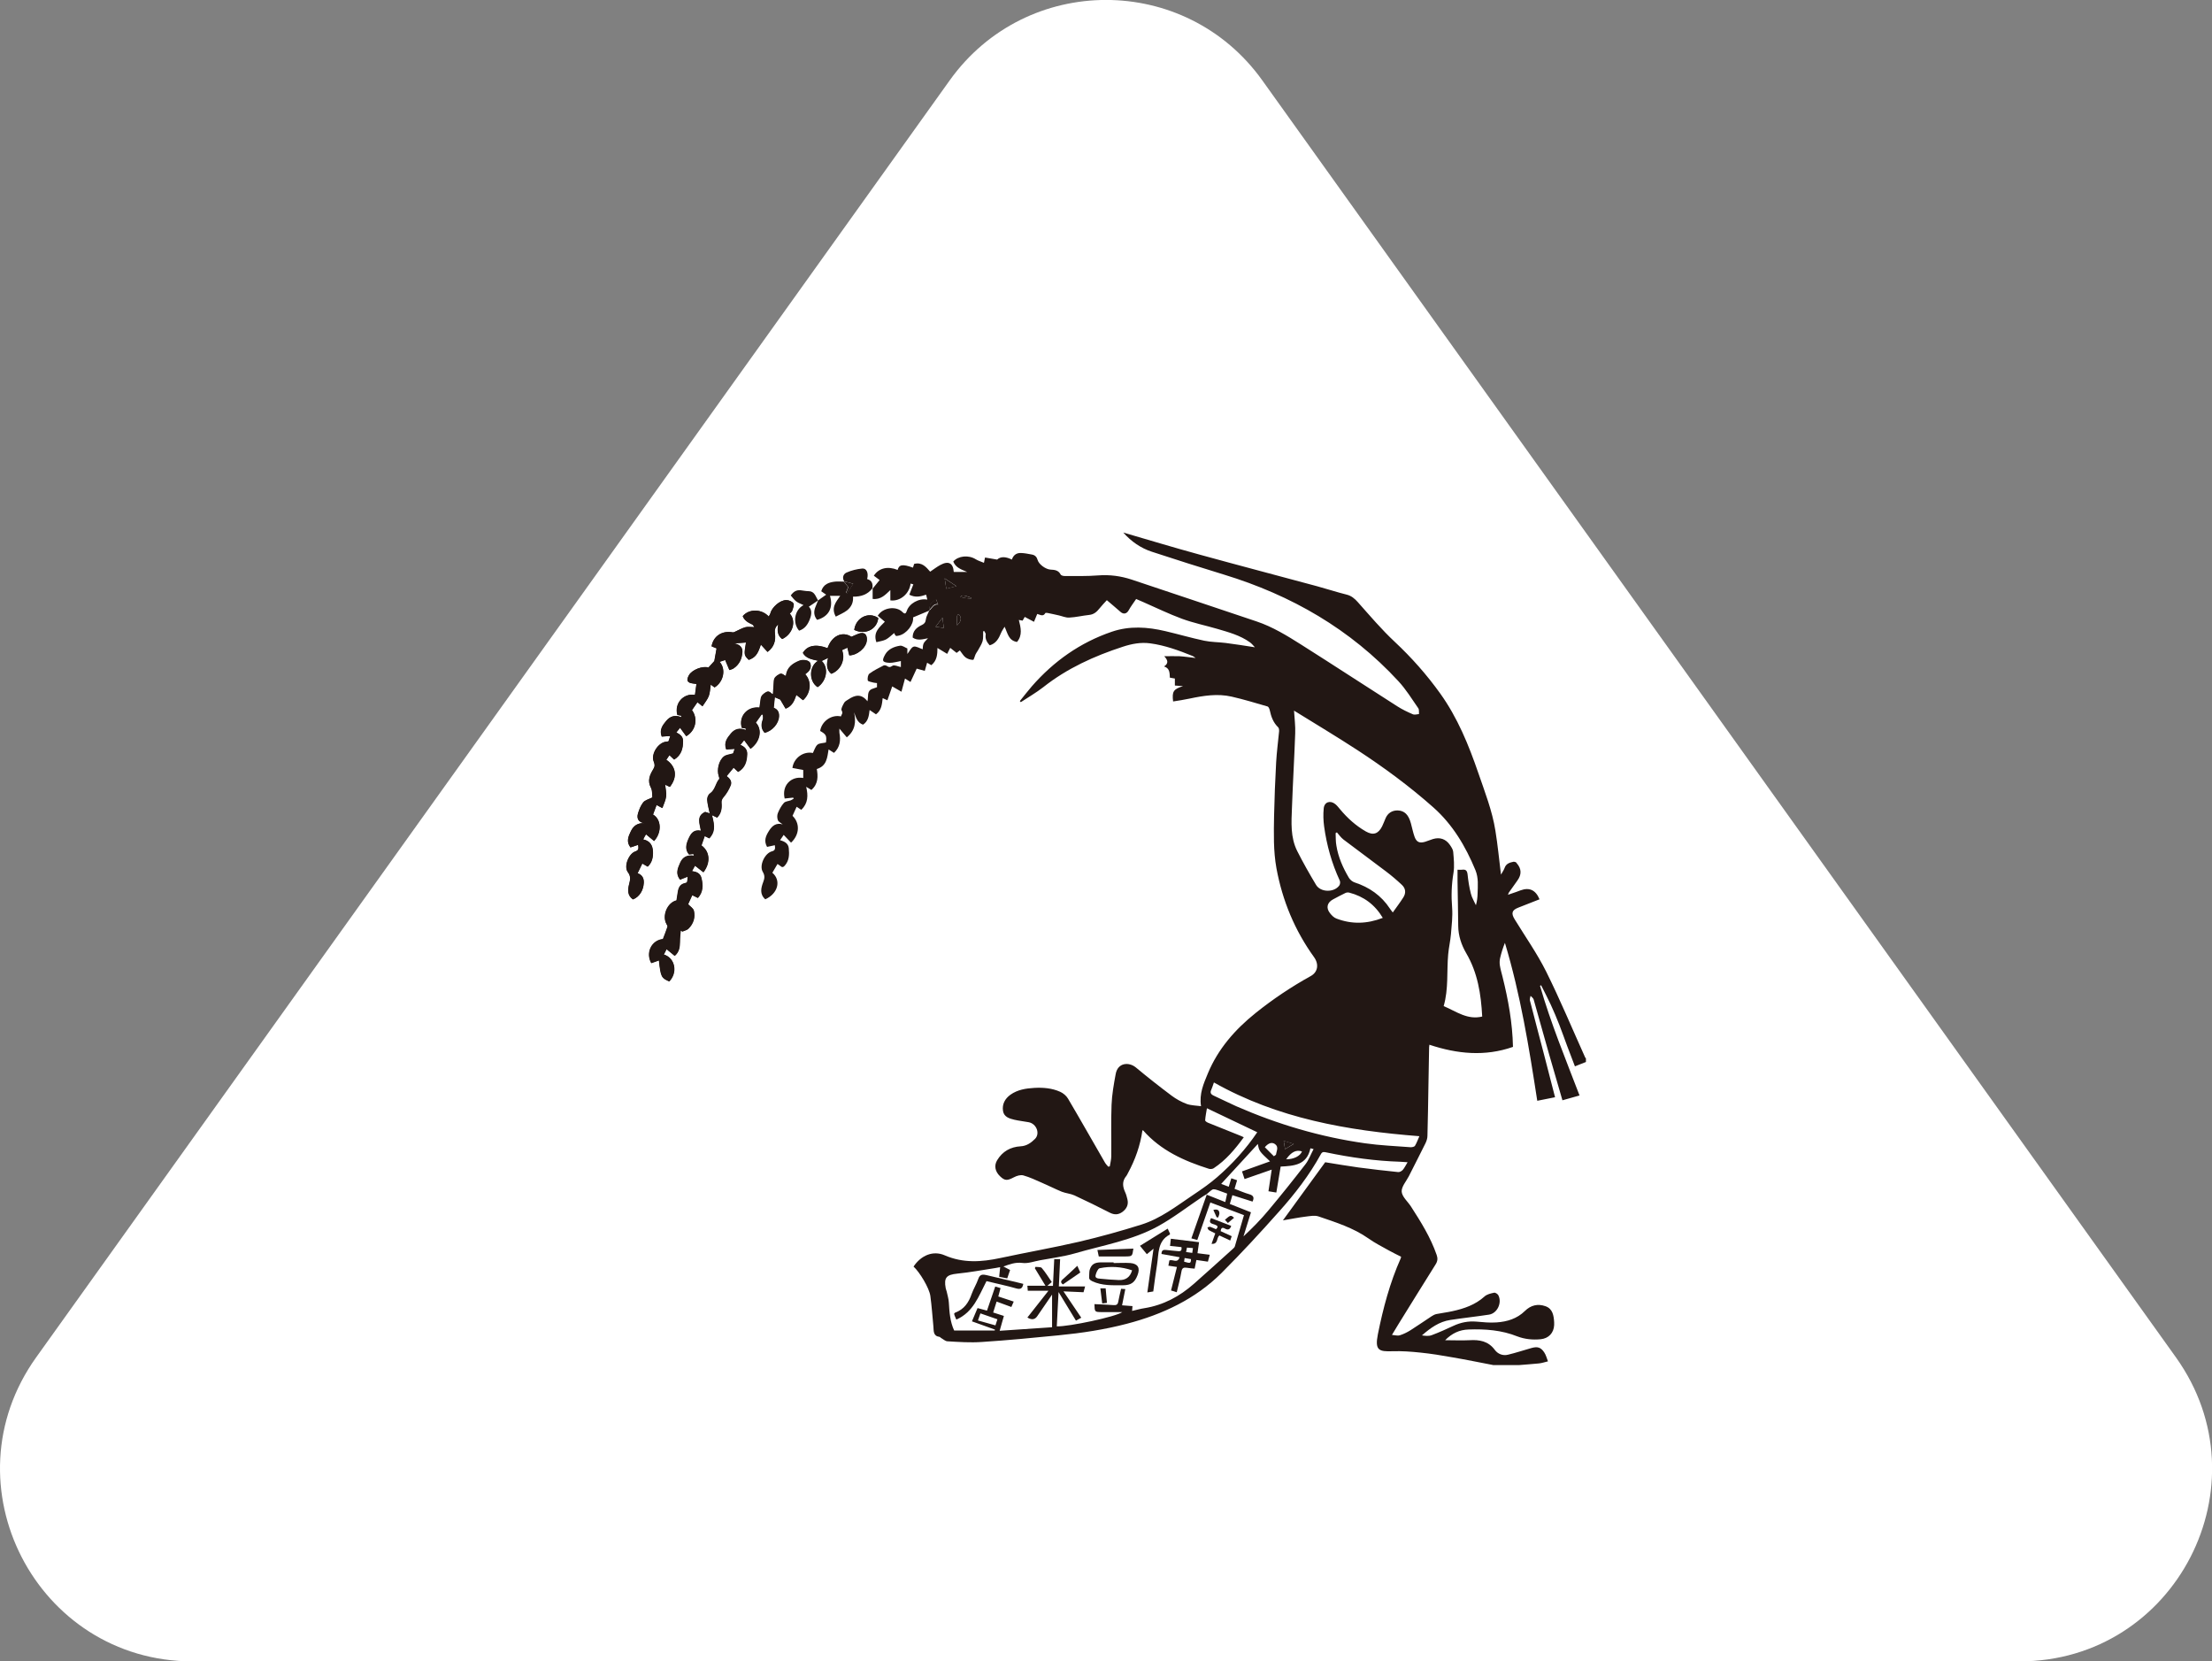
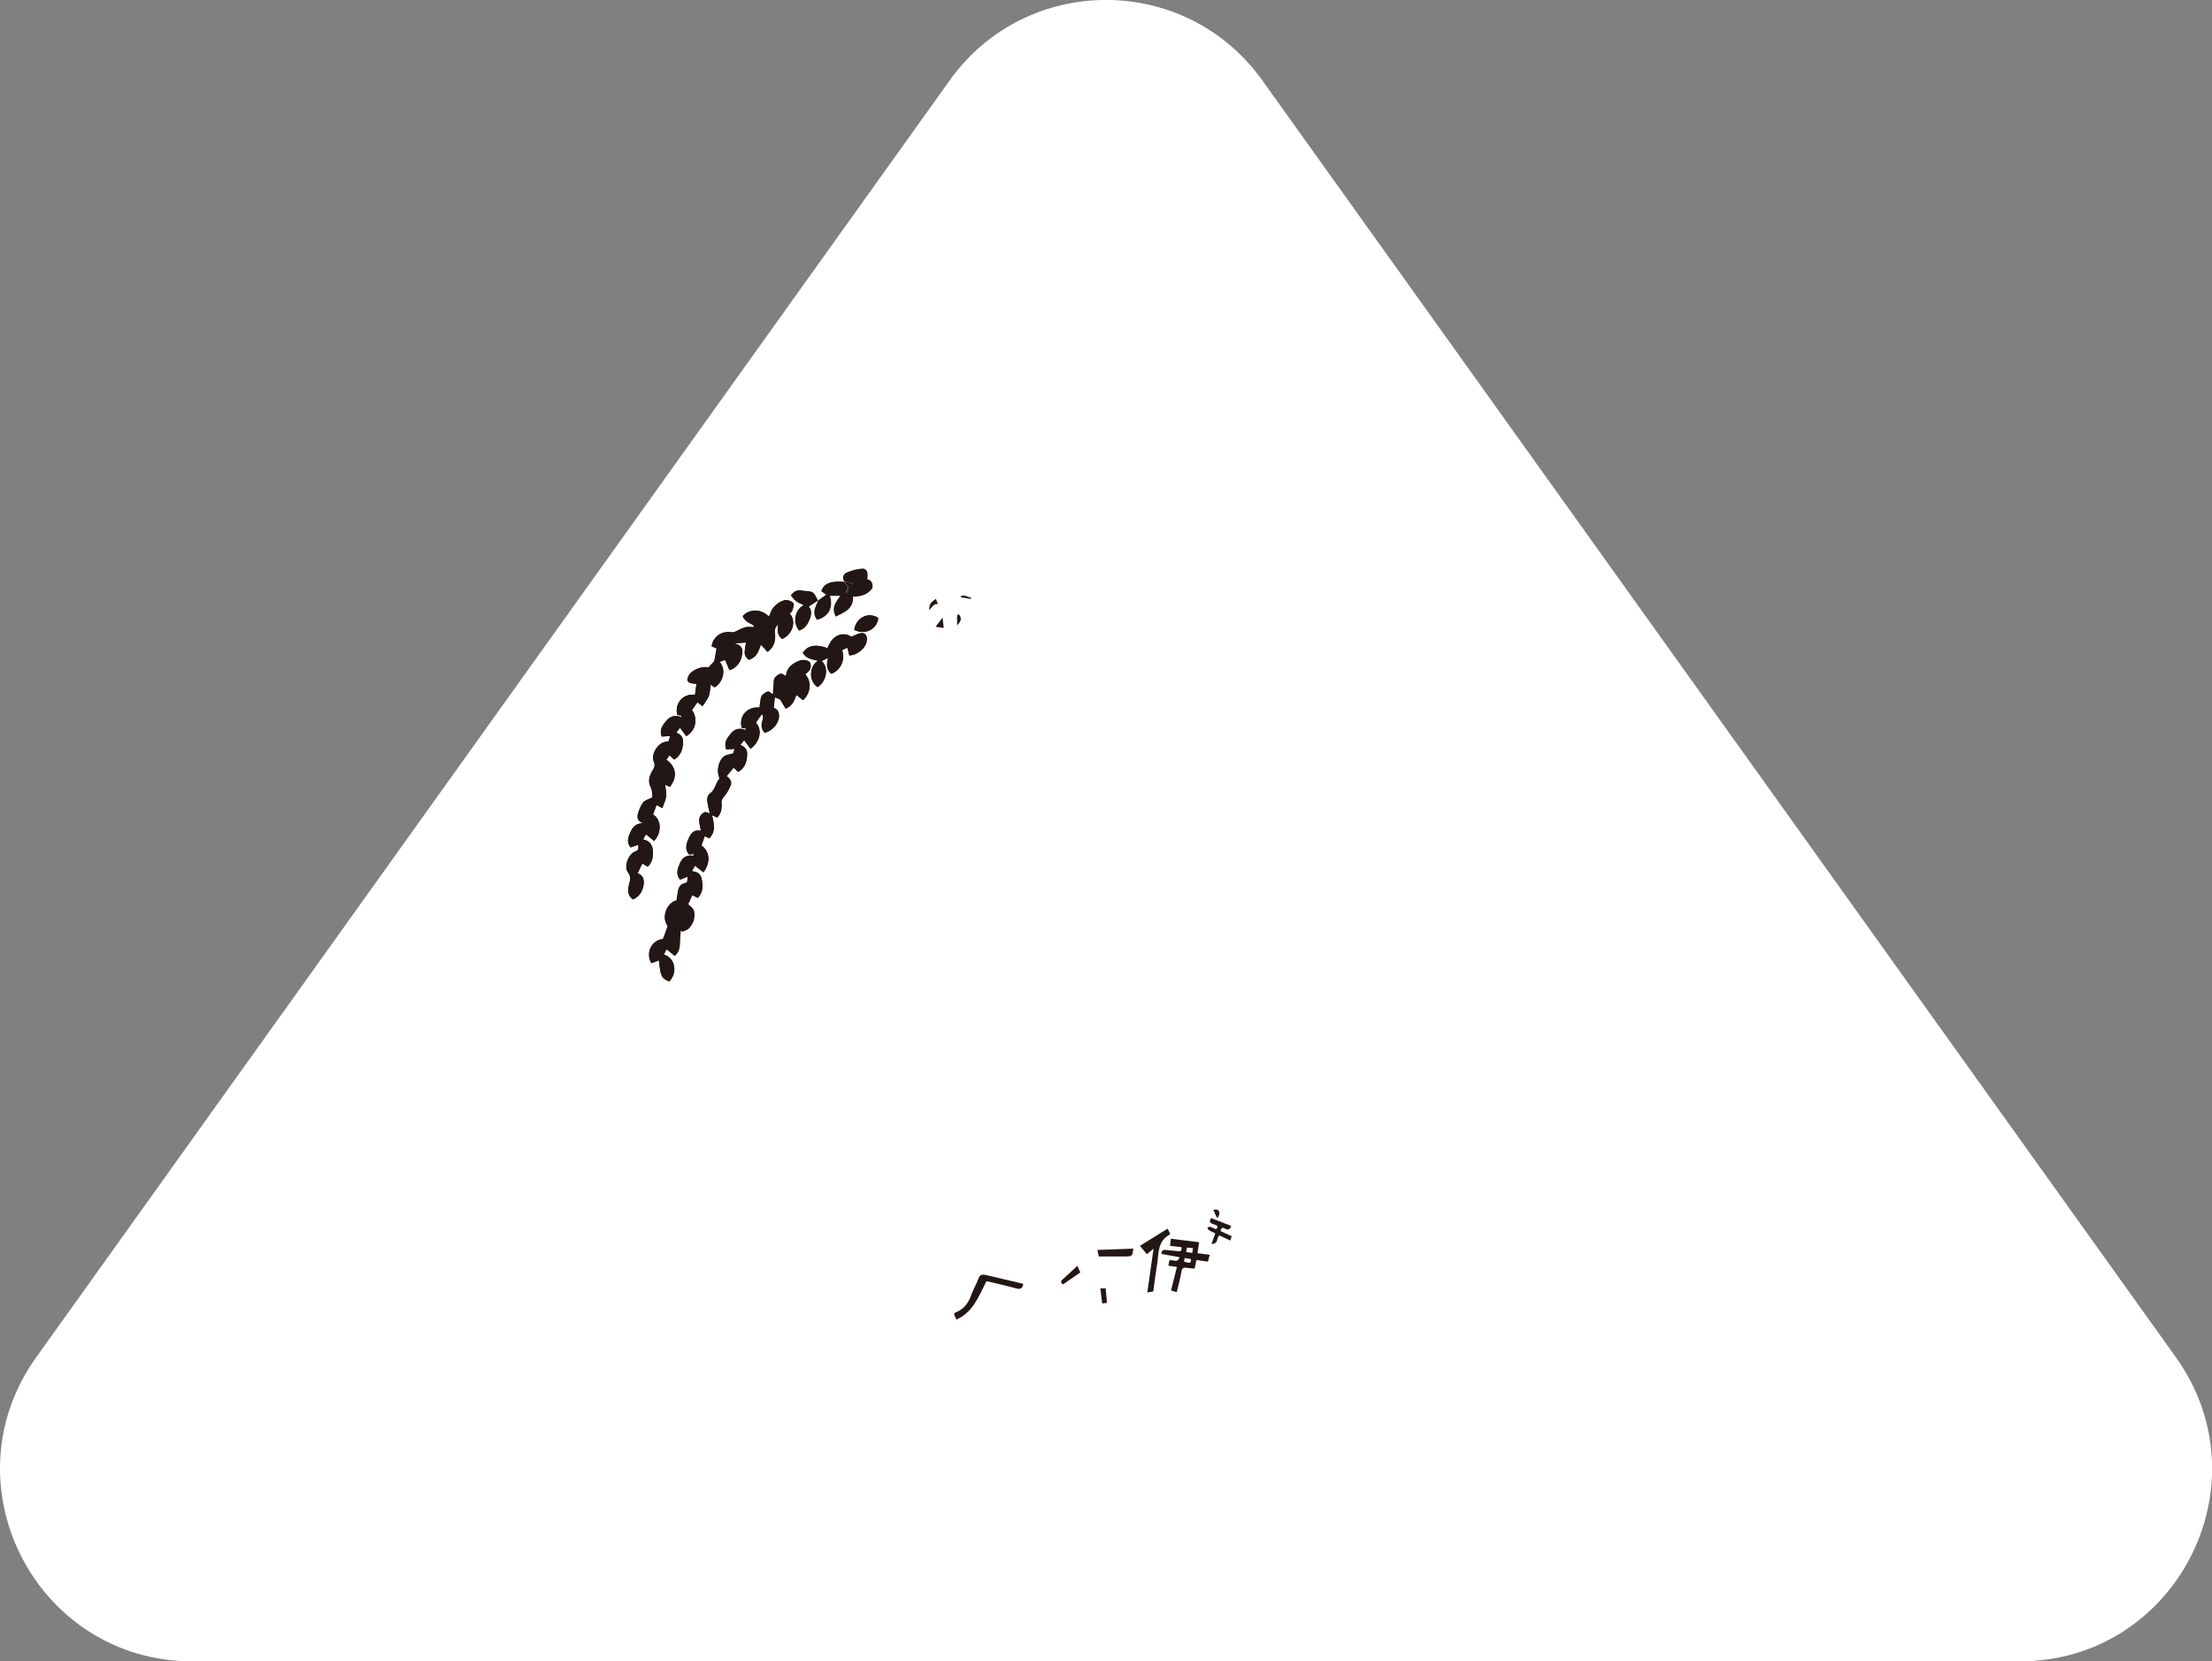
<svg xmlns="http://www.w3.org/2000/svg" id="_レイヤー_2" viewBox="0 0 224.99 168.96">
  <rect x="0" y="0" width="224.99" height="168.96" fill="#808080" stroke="none" />
  <defs>
    <style>.cls-1{fill:#fff;}.cls-2{fill:#221714;}</style>
  </defs>
  <g id="text">
    <path class="cls-1" d="M96.6,8.17L3.68,138.04c-9.25,12.93,0,30.92,15.9,30.92h185.84c15.9,0,25.15-17.98,15.9-30.92L128.39,8.17c-7.8-10.9-23.99-10.9-31.79,0Z" />
    <path class="cls-2" d="M79.95,68.73c-.24-.02-.38-.36-.71-.17-.29.17-.52.33-.54.69-.03.44-.06.88-.09,1.33-.2,0-.32-.43-.71-.19-.29.18-.5.35-.54.69-.04.29-.08.58-.12.87-1.24-.15-2.15.92-1.8,2.06.13.02.26.03.39.05,0,.06.01.11.02.17-.62-.24-1.11-.13-1.52.36-.38.46-.73.91-.48,1.61.28-.02.57-.04.87-.06-.06.18-.12.36-.16.47-.35.11-.69.13-.92.3-.54.41-.76,1.38-.54,2.02.03.09.08.24.04.29-.38.44-.4,1.11-.94,1.47-.17.11-.3.43-.28.64.03.46.17.91.26,1.38-.16-.05-.33-.11-.46-.15-.91.42-.57,1.16-.44,1.91-.75-.15-1.03.31-1.27.85-.24.54-.36,1.07.05,1.56.17-.02.31-.03.45-.05.02.06.05.12.07.18-.68-.09-1.14.12-1.41.73-.24.56-.49,1.09-.02,1.7.26-.1.53-.2.79-.31-.04.58-.03.62-.26.67-.52.1-.68.47-.75.93-.04.28-.08.56-.13.83-.93.22-1.49,1.55-1.02,2.4.05.09.13.21.1.29-.14.42-.3.83-.46,1.24-1.15.12-1.78,1.38-1.19,2.44.26-.09.52-.18.78-.28.19,1.7.24,1.79,1.04,2.14.89-.91.6-2.39-.55-2.73.1-.2.2-.4.28-.55.28.23.56.46.83.68.48-.42.52-.92.53-1.43,0-.38.05-.76.08-1.15.06.04.11.07.17.11.21-.09.46-.14.61-.29.51-.5.72-1.14.56-1.83-.06-.25-.37-.43-.59-.66.11-.25.27-.58.42-.92.19.09.37.19.57.28.56-.61.54-1.3.37-2.02-.12-.5-.51-.64-.97-.7.11-.21.22-.41.31-.56.3.24.58.45.86.67.76-1.01.65-2.11-.2-2.73.11-.31.22-.63.33-.95.17.08.33.16.47.23.54-.61.6-1.12.27-2.36.19.09.35.17.52.25.44-.43.5-.95.45-1.5-.02-.26.06-.41.23-.61.29-.34.53-.75.7-1.17.16-.41-.11-.72-.41-.94.24-.28.47-.57.71-.86.14.14.29.28.46.43.71-.42.89-1.08.92-1.82.02-.51-.3-.76-.7-.92.15-.18.29-.36.39-.49.24.32.44.6.65.88,1-.73,1.22-1.94.54-2.66.19-.27.38-.55.58-.82.05,0,.09,0,.14,0,0,.17.05.36,0,.51-.19.5-.19.95.18,1.35.78-.19,1.43-.94,1.46-1.68.02-.42-.14-.72-.54-.86.04-.37.07-.73.11-1.08.2.09.41.18.56.24.19.33.37.63.54.92.7-.28.89-.83,1.09-1.4.25.2.47.37.68.54.8-.72.9-1.93.22-2.64.06-.05.11-.1.17-.14.34-.25.48-.59.35-.98-.1-.3-.71-.41-1.12-.24-.69.28-1.25.69-1.35,1.5h0ZM74.2,68.14c.19-.08.3-.1.38-.15.61-.4.88-1,.92-1.7.02-.47-.28-.75-.84-.86.48-.03.84-.06,1.21-.09-.21,1.26-.21,1.29.28,1.77.66-.25.91-.56,1.23-1.56.22.24.45.5.68.75.67-.49.85-1.15.75-1.86-.05-.39.01-.65.34-.95-.11.61-.1,1.13.4,1.5,1.07-.51,1.46-1.81.77-2.59.09-.1.22-.18.25-.3.07-.25.22-.58.12-.74-.12-.19-.47-.33-.72-.33-.65,0-1.48.74-1.63,1.37-.02.1-.1.19-.16.3-.73-.8-2.01-.8-2.64-.04.17.46.56.66.97.85.1.05.16.2.21.27-.37,0-.66-.06-.92.01-.35.1-.68.29-1.01.44-.09.04-.19.1-.28.08-1.08-.2-1.96.38-2.14,1.42.2.08.4.17.51.21-.08.46-.16.88-.23,1.29-.19.2-.39.43-.6.66-.58-.2-1.69.23-1.99.79-.28.52-.16.76.42.83.11.01.22.03.35.05-.05.39-.1.75-.15,1.11-1.19-.19-2.12.89-1.79,2.04.13.02.25.05.38.07,0,.05.01.1.02.16-.63-.25-1.12-.11-1.53.37-.39.46-.72.92-.46,1.6.29-.02.58-.04.87-.06-.06.17-.12.36-.18.54-.08.01-.15.03-.22.04-.82.06-1.6,1.26-1.28,2.03.12.29.12.5-.05.77-.35.57-.62,1.16-.24,1.88.17.31.11.74.15.99-.38.19-.75.27-.93.5-.25.31-.41.72-.53,1.11-.18.57.09.94.66,1.01-.66-.04-1.1.22-1.38.8-.27.55-.5,1.08-.05,1.66.26-.08.51-.17.78-.26.03.28.12.54-.28.67-.68.22-1.2,1.53-.77,2.1.31.41.26.74.15,1.17-.16.58-.23,1.19.37,1.61.65-.25,1.06-.91,1.1-1.68.03-.5-.18-.83-.63-.98.16-.34.32-.66.48-.99.18.1.37.21.55.32.46-.44.55-.96.53-1.53-.02-.65-.31-1.1-.99-1.24.07-.15.11-.24.17-.33.05-.08.11-.16.12-.19.29.24.56.46.82.68.82-.91.72-2.21-.11-2.69.12-.32.24-.64.36-.97.14.07.31.16.59.31.14-.42.34-.79.38-1.18.04-.39-.06-.8-.1-1.2.15.07.32.16.48.23.8-1,.65-2.08-.36-2.76.11-.15.21-.31.32-.47.17.16.32.3.48.45.74-.45.92-1.14.9-1.92,0-.47-.35-.66-.68-.84.14-.17.28-.35.38-.48.23.32.44.59.63.86.98-.57,1.21-1.8.58-2.65.19-.27.37-.54.56-.81.15.12.29.24.51.42.24-.37.51-.68.64-1.04.14-.36.14-.76.2-1.17.14.11.27.2.39.29.93-.57,1.18-1.87.51-2.6.21-.07.42-.14.57-.19.15.35.28.67.43,1.02ZM86.37,66.65c.82.01,1.75-.76,1.81-1.53.03-.35-.07-.75-.49-.74-.34,0-.67.22-1.08.38-.9-.59-1.97-.13-2.42,1.16-1.18-.45-2.06-.29-2.51.48.33.58.94.66,1.55.8-.95.55-.95,2.1-.05,2.68.93-.64,1.14-1.98.41-2.66.21-.1.42-.2.66-.32-.16.59-.22,1.17.32,1.62.96-.37,1.45-1.43,1.09-2.41.18-.08.37-.17.55-.25.07.28.13.54.19.78ZM86.89,64.06c1.11.55,2.33-.06,2.44-1.21-.98-.68-2.28-.04-2.44,1.21Z" />
-     <path class="cls-2" d="M94.49,62.11c-.53.22-1.07.45-1.62.68.09.71-.66,1.68-1.45,1.85-.32.07-.32.07-.47-.26-.28.22-.53.49-.83.65-.29.15-.64.19-.98.28-.36-1.03.33-1.52.86-2.08-.24-.21-.49-.41-.72-.61.51-.84,1.87-1.03,2.52-.37.23.23.34.16.43-.11.25-.77,1.23-1.32,2.09-1.16-.04-.17-.07-.31-.12-.5-.56.19-1.1.32-1.71,0,.13-.34.26-.69.41-1.05-.04-.01-.16-.04-.28-.08-.12,1.03-1.06,1.84-2.06,1.71v-1.05c-.48.45-.95,1-1.8.9,0-.35,0-.71,0-1.06,0,0,0,.01,0,.01.22-.27.45-.55.71-.87-.21-.16-.41-.31-.59-.44.51-.79,1.43-.99,2.42-.59.15-.55.51-.61,1.56-.23.04-.12.08-.25.12-.38.79-.21,1.22.32,1.63.79.36-.24.69-.5,1.05-.69.82-.44,1.29-.18,1.35.72h1.37c-.6-.25-1.18-.44-1.42-1.06.51-.59,1.56-.69,2.29-.23.24.15.53.23.83.36.05-.22.07-.34.11-.54.38.06.75.13,1.23.21.39-.36.94-.28,1.5,0,.15-.45.46-.68.91-.67.38.01.76.09,1.14.16.31.06.48.24.57.55.13.46.84.96,1.32.98.41.02.8.06,1.02.5.05.09.25.15.38.15,1.15,0,2.3.03,3.44-.06,1.17-.09,2.29.06,3.39.42,4.24,1.41,8.48,2.84,12.72,4.26,1.64.55,3.1,1.45,4.54,2.36,3.27,2.07,6.51,4.19,9.77,6.27.5.32,1.04.58,1.58.81.18.08.42,0,.63-.02-.02-.2.03-.45-.07-.59-.65-.94-1.26-1.93-2.03-2.76-4.88-5.29-10.89-8.74-17.73-10.83-2.46-.75-4.91-1.53-7.35-2.33-1.12-.37-2.07-1.02-2.9-1.95,2.61.76,5.15,1.53,7.71,2.23,3.99,1.1,8,2.15,12,3.23,1,.27,1.99.6,3,.85.49.12.82.4,1.15.77,1.22,1.37,2.41,2.78,3.75,4.03,1.72,1.61,3.26,3.35,4.63,5.26,1.77,2.47,2.9,5.25,3.88,8.1.66,1.92,1.41,3.83,1.73,5.84.24,1.47.38,2.95.57,4.48.13-.24.28-.44.36-.66.15-.46.52-.57.92-.65.07-.01.16.02.23.05.04.01.06.06.09.1q.74.84.07,1.76c-.3.41-.59.82-.88,1.24-.02.03-.03.08-.08.21.31-.11.57-.19.82-.28.15-.05.31-.11.46-.17q1.35-.5,1.93.91c-.71.28-1.43.56-2.14.84-.68.26-.77.58-.38,1.21,1.08,1.76,2.28,3.47,3.2,5.31,1.42,2.86,2.65,5.81,3.96,8.72.02.04.06.07.08.1v.36c-.36.15-.73.29-1.12.45-.27-.72-.54-1.41-.8-2.1-.27-.71-.51-1.43-.79-2.13-.27-.69-.56-1.38-.87-2.05-.31-.67-.65-1.31-.98-1.97-.04.02-.08.04-.11.06,1.09,3.79,2.6,7.44,4.02,11.15-.59.17-1.14.32-1.74.49-.47-1.61-.92-3.15-1.36-4.69-.53-1.86-1.04-3.72-1.57-5.57-.04-.14-.2-.24-.31-.36-.03.15-.1.31-.07.45.47,1.86.97,3.71,1.45,5.56.37,1.42.73,2.84,1.11,4.3-.62.13-1.21.24-1.81.36-.84-5.45-1.71-10.82-3.29-16.06-.2.5-.36,1-.48,1.51-.06.24-.07.5-.04.74.06.41.18.81.28,1.21.58,2.33,1.01,4.68,1.06,7.12-2.85,1-5.67.72-8.5-.22-.02.12-.03.19-.03.26-.02,1.31-.05,2.63-.07,3.94-.03,1.69-.05,3.37-.1,5.06,0,.26-.09.53-.2.76-.55,1.12-1.13,2.23-1.69,3.35-.27.52-.76,1.07-.73,1.57.04.52.6.99.93,1.49,1.02,1.58,2.01,3.16,2.63,4.95.12.35.1.63-.11.96-1.26,2-2.5,4.02-3.75,6.03-.21.34-.41.68-.69,1.14.34.03.6.11.8.04.38-.12.74-.3,1.08-.51.73-.46,1.44-.96,2.16-1.43.15-.1.31-.18.48-.22.54-.11,1.09-.17,1.62-.29,1.2-.26,2.34-.65,3.28-1.5.24-.22.63-.31.97-.38.13-.03.37.13.44.27.38.77-.12,1.83-.96,1.96-1.31.2-2.63.34-3.93.54-1.14.17-2.03.82-2.89,1.57.34.05.7.09.99-.02.75-.28,1.48-.61,2.21-.95.75-.35,1.52-.5,2.34-.43.68.06,1.37.13,2.05.08,1.07-.07,2.09-.38,2.88-1.16.61-.6,1.32-.76,2.09-.49.75.26.85.96.89,1.65,0,.09,0,.18,0,.27-.04.81-.57,1.36-1.37,1.44-.81.08-1.62,0-2.38-.29-1.6-.64-3.27-.76-4.96-.7-.91.03-1.68.38-2.38,1.09.88,0,1.68.04,2.47,0,1.02-.06,1.91.08,2.58.98.31.42.82.63,1.36.49.79-.19,1.57-.45,2.35-.67.63-.18.97-.09,1.32.44.18.27.26.6.38.91-.31.07-.61.18-.92.21-.67.07-1.35.11-2.03.17h-2.6c-1.41-.27-2.82-.56-4.23-.8-1.05-.19-2.11-.36-3.18-.47-.95-.1-1.9-.17-2.85-.14-1.38.05-1.82-.08-1.49-1.73.53-2.64,1.22-5.24,2.32-7.71.02-.04.02-.08.04-.17-.4-.2-.81-.4-1.21-.62-.71-.4-1.45-.77-2.11-1.24-1.55-1.09-3.33-1.64-5.08-2.24-.39-.13-.88-.03-1.31.02-.73.09-1.46.24-2.31.38,1.47-2.03,2.87-3.95,4.3-5.91,1.07.17,2.22.37,3.38.53,1.34.18,2.69.33,4.04.47.15.02.36-.1.47-.22.18-.21.3-.47.49-.78-.29-.02-.51-.04-.74-.05-2.54-.08-5.04-.43-7.52-.95-.23-.05-.41-.1-.56.18-1.16,2.12-2.63,4.02-4.23,5.81-1.9,2.14-3.85,4.25-5.87,6.27-2.67,2.66-5.99,4.21-9.61,5.16-2.28.6-4.6.95-6.95,1.18-2.61.26-5.22.51-7.84.68-1.15.08-2.32,0-3.48-.07-.23-.01-.45-.23-.67-.35-.05-.03-.09-.1-.14-.1-.66-.09-.58-.6-.62-1.05-.1-1.04-.17-2.08-.31-3.11-.11-.81-1.09-2.43-1.71-2.99.77-1.15,1.99-1.66,3.18-1.14,1.87.81,3.74.68,5.65.27,2.66-.57,5.34-1.04,7.99-1.65,2.14-.5,4.26-1.09,6.36-1.75,1.94-.61,3.55-1.87,5.22-2.99.85-.57,1.71-1.16,2.48-1.83,1.56-1.35,2.93-2.87,4.08-4.57-1.7-.81-3.38-1.61-5.12-2.44-.06.39-.15.8-.18,1.23,0,.08.18.2.31.25,1.06.43,2.12.85,3.19,1.28.14.05.27.12.43.19-.89,1.22-1.82,2.33-3.06,3.15-.12.08-.34.1-.48.06-2.53-.8-4.9-1.86-6.7-3.91,0,0-.03,0-.07,0-.22,1.53-.73,2.98-1.47,4.34-.06.1-.1.22-.18.31-.43.52-.37,1.06-.11,1.63.11.23.17.48.23.72.14.54-.07.97-.5,1.29-.41.3-.82.32-1.29.08-1.19-.61-2.39-1.2-3.6-1.76-.4-.18-.87-.21-1.28-.37-.68-.28-1.34-.62-2.02-.91-.62-.27-1.24-.57-1.89-.75-.29-.08-.68.04-.96.19-.69.36-.92.37-1.42-.11-.49-.47-.62-1.07-.29-1.62.54-.9,1.36-1.36,2.39-1.42.61-.03,1.07-.36,1.47-.76.53-.55.14-1.54-.65-1.69-.48-.09-.97-.14-1.45-.25-.51-.12-1.06-.28-1.16-.89-.11-.69.2-1.26.76-1.66.72-.51,1.56-.64,2.41-.69.9-.05,1.8.02,2.63.39.32.14.64.41.81.7,1.27,2.15,2.5,4.33,3.75,6.49.09.16.22.29.34.43.05,0,.11-.02.16-.03.05-.34.15-.68.15-1.02.02-1.75-.04-3.49.03-5.24.04-1.05.23-2.1.42-3.13.21-1.17,1.34-1.25,2.05-.67,1.19.99,2.41,1.95,3.65,2.88.46.34.98.63,1.52.83.44.16.95.16,1.46.23-.2-1.27.27-2.3.69-3.32,1.04-2.51,2.78-4.49,4.88-6.17,1.76-1.41,3.63-2.66,5.6-3.75.7-.39.85-1.18.33-1.91-1.97-2.73-3.22-5.75-3.83-9.05-.32-1.77-.27-3.56-.24-5.35.04-1.8.11-3.61.21-5.41.06-1.06.2-2.11.3-3.16.01-.14-.01-.34-.1-.42-.5-.48-.71-1.08-.85-1.73-.03-.14-.12-.35-.22-.38-1.21-.35-2.42-.72-3.65-1-1.44-.33-2.87-.1-4.29.2-.55.12-1.11.2-1.67.29-.12-1.01.02-1.25,1.01-1.56-.35-.03-.58-.04-.83-.06v-.71c-.17-.03-.33-.06-.51-.09-.03-.44.02-.95-.59-1.14.49-.32.38-.65.02-1.04.56,0,1.06-.02,1.55,0,.5.03,1,.11,1.64.18-.17-.12-.24-.18-.32-.21-1.39-.56-2.8-1.08-4.3-1.28-.96-.13-1.88.05-2.77.34-2.92.95-5.68,2.2-8.11,4.12-.72.56-1.52,1.02-2.28,1.52-.03-.04-.06-.07-.1-.11.41-.5.8-1.02,1.22-1.5,2.23-2.55,4.91-4.45,8.13-5.55,1.81-.62,3.64-.49,5.46-.06,1.32.31,2.62.69,3.94.97.71.15,1.45.14,2.18.23.97.12,1.93.28,2.98.44-.18-.19-.32-.37-.5-.5-1-.72-2.17-1.03-3.32-1.37-1.2-.35-2.43-.6-3.6-1.03-1.33-.49-2.62-1.12-3.92-1.69-.23-.1-.46-.2-.74-.32-.26.39-.54.75-.76,1.15-.19.35-.52.44-.83.16-.44-.39-.9-.77-1.39-1.19-.27.3-.52.55-.74.83-.28.35-.57.62-1.06.67-.68.07-1.35.24-2.03.27-.35.02-.72-.15-1.08-.23-.37-.08-.75-.17-1.12-.24-.07-.01-.2-.02-.22,0-.23.43-.55.16-.83.1-.11.26-.2.5-.33.8-.33-.18-.62-.33-.94-.5-.06.1-.13.23-.22.38-.11-.02-.23-.04-.38-.07.2.79.39,1.56-.19,2.24-.87-.15-.94-.88-1.26-1.55-.12.21-.27.41-.36.63-.23.56-.51,1.08-1.16,1.26-.28-.32-.48-.65-.4-1.1.02-.11-.1-.24-.16-.36l-.1.04c-.02.33.03.68-.06,1-.1.34-.32.65-.49.97-.07.12-.16.23-.22.36-.09.19-.17.57-.25.57-.26,0-.56-.09-.77-.25-.23-.17-.37-.45-.58-.71-.09.07-.19.14-.33.25-.21-.16-.42-.33-.65-.51-.09.17-.18.35-.31.61-.35-.21-.67-.4-.99-.6,0,.63-.04,1.28-.62,1.75-.14-.08-.27-.16-.43-.25-.08.27-.15.53-.24.83-.31-.09-.58-.17-.82-.23-.2.44-.41.88-.63,1.36-.25-.16-.41-.26-.56-.35-.11.42-.22.82-.36,1.34-.39-.22-.68-.39-.94-.54-.15.42-.31.89-.49,1.41-.22-.1-.33-.15-.48-.22-.07.61-.11,1.23-.68,1.65-.2-.14-.41-.27-.65-.44-.07.59-.14,1.15-.67,1.49-.59-.21-.72-.73-.91-1.26.21.97.13,1.84-.74,2.55-.23-.28-.45-.54-.75-.89,0,.18-.02.31,0,.43.14.76.07,1.45-.55,2.04-.17-.11-.34-.22-.55-.35-.14.8-.17,1.68-1.2,1.99.12.71.17,1.5-.55,2.13-.17-.1-.33-.19-.53-.32.21.89.2,1.68-.5,2.34-.16-.1-.31-.2-.47-.31-.14.31-.28.61-.42.92.77.75.73,1.91-.15,2.73-.25-.26-.49-.52-.75-.79-.02.03-.08.12-.14.21-.07.1-.14.19-.23.33.45.12.84.32.89.82.06.63.05,1.25-.41,1.77-.15.17-.28.19-.45.03-.08-.08-.19-.13-.29-.2-.18.31-.35.6-.52.89.92.79.57,2.12-.72,2.7-.59-.52-.44-1.15-.21-1.76.14-.36.18-.65-.04-1.02-.4-.65.2-1.92.93-2.1.38-.09.32-.35.29-.62-.27.06-.53.11-.79.17-.35-.62-.13-1.12.2-1.64.33-.53.75-.84,1.39-.65-.19-.15-.43-.26-.49-.43-.08-.21-.09-.51,0-.72.15-.37.35-.74.61-1.03.15-.17.47-.18.71-.27.11-.04.2-.12.3-.18-.02-.03-.05-.06-.07-.09-.29.03-.58.06-.86.09-.31-1.3.62-2.3,1.89-2.09v-.81c-.37-.07-.74-.14-1.1-.21.13-1.03,1.14-1.72,2.08-1.52.15-.29.24-.64.46-.84.19-.17.54-.15.87-.23.09-.68.02-.83-.59-1.17.14-.97,1.15-1.7,2.11-1.48.05-.19.25-.31.07-.61-.09-.16.13-.54.27-.79.08-.14.27-.23.42-.33.67-.45,1.32-.61,1.94.19.12-.49-.08-1.02.46-1.25.15-.06.31-.11.51-.18v-.42c-.13-.02-.25-.02-.36-.05-.21-.06-.56-.11-.58-.22-.04-.22.02-.58.17-.69.44-.33.95-.57,1.44-.83.09-.04.25-.01.34.05.21.14.32.15.57-.02.17-.12.55.07.85.13v-.61c-.38.06-.78.19-1.16.18-.78-.04-.77-.25-.43-.86.3-.53.9-.79,1.5-.88.23-.04.51.18.75.28v.56c.22-.27.38-.66.63-.74.25-.08.61.16.93.26.02-.13,0-.38.09-.58.08-.19.27-.33.45-.54-.55.11-1.08.27-1.56-.07-.01-.67.4-1.03.94-1.28.25-.12.37-.26.4-.56.03-.3.21-.57.33-.86.29-.29.47-.72.92-.66-.06-.16-.12-.31-.21-.53-.19.16-.44.28-.55.49-.12.2-.1.47-.15.72ZM122.68,121.48c-.15.09-.31.18-.45.28-1.47.99-2.89,2.09-4.43,2.94-2.64,1.45-5.62,1.94-8.48,2.77-1.15.33-2.36.48-3.54.7-.6.11-1.22.35-1.8.27-.7-.09-1.26.13-1.92.36.26.14.46.25.68.36-.1.3-.2.56-.29.85-.29-.05-.54-.1-.82-.16.04-.35.07-.65.1-.98-.2.04-.34.07-.49.09-1.3.2-2.59.44-3.89.57-1.07.11-1.36.4-1.16,1.47.02.12.07.23.1.34.08.38.2.75.22,1.13.06.97.12,1.93.54,2.84h4.13s.01-.06.02-.09c-.78-.28-1.55-.56-2.34-.84.2-.48.38-.92.57-1.35.34.09.64.18.96.26.29-.83.56-1.63.84-2.45.2.06.37.11.54.16-.08.31-.16.57-.23.85.54.18,1.04.35,1.57.52-.09.21-.16.37-.24.55-.51-.19-.99-.36-1.5-.55-.13.4-.24.74-.35,1.11.38.12.73.23,1.09.35-.15.51-.28.97-.43,1.51,1.81-.12,3.53-.24,5.33-.36v-3.32c-.5.73-1.01,1.47-1.51,2.2q-.36.53-1,.13c.69-.88,1.38-1.75,2.14-2.72h-2.1c-.02-.22-.03-.36-.04-.51h1.84c-.38-.62-.73-1.2-1.08-1.78.02-.05.04-.09.06-.14.22.03.53-.01.64.11.38.44.68.94,1.02,1.43-.15.13-.28.24-.45.39h.57c.04-.92.08-1.83.13-2.72h.6c-.04.93-.08,1.82-.13,2.78h2.67c-.07.24-.11.41-.16.59-.67-.03-1.31-.06-2.04-.09.63.94,1.21,1.79,1.81,2.68-.2.12-.37.21-.54.3-.59-.97-1.15-1.9-1.77-2.91-.06,1.24-.12,2.37-.18,3.49,1.22.04,6.02-.98,6.66-1.45-.77,0-1.44,0-2.11,0-.7-.01-.7-.02-.72-.81.65.03,1.31.05,1.96.1.27.02.41-.06.46-.34.08-.44.19-.87.29-1.32.16.01.28.02.43.03-.11.56-.22,1.1-.33,1.65.36.03.7.05,1.06.08-.01.18-.03.32-.04.49.45-.1.85-.22,1.26-.28,1.93-.31,3.58-1.2,5.03-2.48,1.33-1.17,2.65-2.37,3.97-3.56.08-.07.16-.15.19-.24.31-1.05.62-2.1.93-3.18-1.17-.44-2.29-.86-3.42-1.29-.45,1.3-.89,2.55-1.33,3.82-.23-.07-.4-.12-.6-.17.53-1.52,1.05-2.98,1.56-4.44.62.24,1.23.49,1.89.75.07-.33.13-.6.19-.86-1.69-.6-1.26-.6-2.11.08ZM150.76,103.38c-.12-2.28-.46-4.45-1.62-6.43-.5-.86-.81-1.78-.82-2.79-.01-1.52-.05-3.04-.07-4.56,0-.37,0-.74,0-1.15.19,0,.32.02.45,0,.36-.05.52.06.57.46.07.66.17,1.33.34,1.98.1.41.34.78.51,1.17.12-.42.16-.79.17-1.16.02-.81.11-1.6-.22-2.41-1-2.42-2.31-4.63-4.27-6.37-2.42-2.15-5.03-4.07-7.74-5.84-2.12-1.38-4.29-2.68-6.44-4.01.05.81.15,1.57.12,2.31-.09,2.52-.24,5.03-.33,7.55-.06,1.5-.17,3.03.54,4.43.59,1.17,1.24,2.31,1.91,3.43.46.77,1.82.8,2.36.07.09-.12.12-.37.05-.51-.81-1.75-1.33-3.6-1.59-5.51-.08-.6-.1-1.22-.04-1.82.06-.66.66-.86,1.18-.44.18.15.33.34.48.52.75.9,1.61,1.68,2.63,2.26.74.42,1.26.25,1.65-.52.13-.26.23-.55.35-.82.22-.52.66-.81,1.23-.8.69.02,1.11.43,1.35,1.32.12.44.21.9.36,1.33.2.57.5.71,1.08.54.27-.08.53-.2.8-.28.7-.21,1.3-.01,1.72.59.15.22.32.47.34.71.06.71.14,1.44.03,2.13-.2,1.19-.24,2.35-.14,3.55.07.89-.05,1.81-.12,2.71-.06.68-.22,1.35-.28,2.03-.16,1.74.05,3.52-.46,5.27,1.29.54,2.43,1.45,3.97,1.05ZM123.47,110.09c-.11.31-.17.52-.26.72-.15.31-.06.48.25.62.77.35,1.53.74,2.3,1.08,4.19,1.83,8.54,3.12,13.07,3.76,1.53.22,3.08.28,4.63.4.16.01.4-.04.46-.14.18-.3.3-.64.45-.98-7.32-.57-14.4-1.8-20.89-5.46ZM124.23,120.41c.22.08.48.18.75.28.09-.31.17-.57.26-.86.23.08.4.14.59.2-.1.32-.17.59-.26.87.52.2,1,.41,1.49.55.43.12.54.34.34.75-.68-.21-1.35-.43-2.05-.65-.1.33-.17.61-.26.89.74.3,1.43.57,2.15.85-.26.84-.51,1.64-.76,2.45.9-.84,1.76-1.71,2.54-2.65,1.28-1.53,2.53-3.09,3.75-4.67.35-.45.55-1.01.84-1.56-.19-.05-.29-.07-.32-.08-.37,1.73-1.7,1.79-3.03,1.86-.15.88-.29,1.75-.44,2.64-.28-.04-.52-.08-.8-.13.11-.74.22-1.44.33-2.2-.95.33-1.84.64-2.76.96-.1-.29-.17-.52-.26-.78.97-.35,1.89-.68,2.85-1.02-1.1-1.03-1.11-1.05-1.24-1.77-1.23,1.34-2.46,2.68-3.72,4.05ZM141.67,92.79c.38-.54.75-1.02,1.07-1.53.28-.44.24-.9-.14-1.26-.52-.49-1.06-.95-1.63-1.38-1.43-1.09-2.89-2.15-4.32-3.24-.26-.2-.45-.48-.67-.73-.04.03-.08.05-.13.08.02.43,0,.86.08,1.28.19,1.17.67,2.25,1.27,3.26.12.2.36.4.58.47,1.5.49,2.72,1.34,3.59,2.66.06.1.14.19.29.39ZM140.65,93.35c-.81-1.36-1.95-2.19-3.41-2.57-.12-.03-.27-.02-.38.03-.43.2-.84.43-1.26.65-.61.32-.75.86-.33,1.4.18.23.41.47.67.56,1.55.59,3.1.55,4.7-.07ZM101.45,134.17c-.6-.21-1.15-.4-1.73-.6-.09.25-.16.47-.25.72.62.18,1.2.34,1.78.5.07-.23.13-.4.2-.62ZM129.57,117.59c.07-.05.14-.1.21-.15.05-.37.32-.8-.1-1.09-.29-.2-.64-.14-1.03.32.31.31.62.62.92.92ZM130.82,117.9c.77,0,1.43-.33,1.61-.8-.58-.2-1.09.05-1.61.8ZM96.09,58.83c.06.37.11.73.16,1.04.33-.08.69-.17,1.03-.26-.38-.25-.77-.51-1.19-.79ZM95.87,62.81c-.25.33-.46.61-.71.93.37.05.59.09.83.12-.04-.34-.08-.64-.12-1.05ZM131.59,116.33c-.36-.11-.68-.2-1.02-.3.05.3.09.56.14.84.28-.17.55-.33.88-.53ZM97.35,63.6c.31-.32.51-.62.27-1.01-.03-.05-.09-.09-.14-.13-.04.06-.12.12-.13.19-.01.3,0,.59,0,.95ZM98.75,60.91s.01-.09.02-.13c-.74-.27-.96-.29-1.08-.05.36.06.71.12,1.06.17Z" />
    <path class="cls-2" d="M74.2,68.14c-.15-.35-.28-.67-.43-1.02-.15.05-.36.12-.57.19.67.73.42,2.03-.51,2.6-.12-.09-.24-.18-.39-.29-.07.41-.07.82-.2,1.17-.14.36-.41.67-.64,1.04-.22-.19-.37-.3-.51-.42-.19.28-.37.54-.56.81.63.85.4,2.08-.58,2.65-.2-.27-.4-.54-.63-.86-.1.12-.24.3-.38.48.33.18.67.38.68.84.01.78-.17,1.47-.9,1.92-.16-.15-.31-.29-.48-.45-.11.16-.22.31-.32.47,1.01.68,1.16,1.76.36,2.76-.16-.08-.33-.16-.48-.23.04.4.15.81.1,1.2-.04.39-.24.76-.38,1.18-.29-.15-.45-.23-.59-.31-.13.33-.24.65-.36.97.83.48.93,1.78.11,2.69-.27-.22-.54-.45-.82-.68-.01.02-.07.1-.12.19-.05.09-.09.18-.17.33.68.14.97.59.99,1.24.02.57-.07,1.09-.53,1.53-.18-.11-.37-.21-.55-.32-.16.33-.31.65-.48.99.45.16.65.48.63.98-.04.78-.46,1.43-1.1,1.68-.6-.43-.52-1.03-.37-1.61.11-.43.16-.76-.15-1.17-.43-.57.09-1.88.77-2.1.4-.13.31-.39.28-.67-.27.09-.52.17-.78.26-.45-.58-.22-1.1.05-1.66.29-.58.72-.85,1.38-.8-.57-.07-.84-.44-.66-1.01.12-.39.28-.8.53-1.11.19-.23.55-.31.93-.5-.03-.25.02-.67-.15-.99-.38-.72-.11-1.3.24-1.88.17-.28.17-.48.05-.77-.32-.77.46-1.97,1.28-2.03.07,0,.15-.02.22-.04.06-.18.12-.36.18-.54-.29.02-.58.04-.87.06-.25-.68.08-1.14.46-1.6.41-.49.9-.62,1.53-.37,0-.05-.01-.1-.02-.16-.13-.02-.25-.05-.38-.07-.33-1.16.6-2.24,1.79-2.04.05-.36.1-.72.15-1.11-.13-.02-.24-.03-.35-.05-.58-.06-.71-.3-.42-.83.3-.56,1.41-.99,1.99-.79.21-.23.41-.45.6-.66.07-.41.15-.84.23-1.29-.11-.05-.31-.13-.51-.21.18-1.04,1.06-1.62,2.14-1.42.09.02.19-.04.28-.08.34-.15.66-.34,1.01-.44.26-.07.55-.01.92-.01-.06-.08-.11-.22-.21-.27-.41-.19-.8-.39-.97-.85.63-.75,1.91-.75,2.64.04.06-.11.13-.2.16-.3.15-.63.98-1.38,1.63-1.37.25,0,.6.14.72.33.1.16-.04.5-.12.74-.03.11-.17.2-.25.3.7.78.3,2.09-.77,2.59-.49-.38-.51-.9-.4-1.5-.33.3-.39.56-.34.95.09.7-.08,1.36-.75,1.86-.23-.26-.46-.51-.68-.75-.32.99-.56,1.31-1.23,1.56-.49-.49-.49-.51-.28-1.77-.37.03-.73.05-1.21.09.56.11.86.39.84.86-.03.7-.31,1.3-.92,1.7-.08.06-.19.08-.38.15Z" />
    <path class="cls-2" d="M79.96,68.72c.1-.82.66-1.22,1.35-1.5.41-.17,1.02-.06,1.12.24.13.39-.02.73-.35.98-.06.04-.12.09-.17.14.68.71.58,1.92-.22,2.64-.21-.17-.43-.34-.68-.54-.2.57-.39,1.12-1.09,1.4-.17-.28-.35-.59-.54-.92-.15-.07-.36-.16-.56-.24-.04.35-.07.71-.11,1.08.4.14.56.44.54.86-.03.73-.68,1.48-1.46,1.68-.37-.41-.37-.86-.18-1.35.06-.15,0-.34,0-.51-.05,0-.09,0-.14,0-.19.27-.38.55-.58.82.68.72.45,1.93-.54,2.66-.21-.28-.41-.56-.65-.88-.1.13-.25.3-.39.49.39.16.71.42.7.92-.02.74-.2,1.41-.92,1.82-.17-.16-.32-.3-.46-.43-.24.29-.48.57-.71.86.3.22.58.53.41.94-.17.42-.41.83-.7,1.17-.17.2-.25.35-.23.61.05.55-.02,1.07-.45,1.5-.17-.08-.33-.16-.52-.25.33,1.23.27,1.75-.27,2.36-.15-.07-.3-.14-.47-.23-.11.32-.22.64-.33.95.85.62.96,1.72.2,2.73-.28-.22-.56-.44-.86-.67-.09.15-.2.35-.31.56.46.06.85.2.97.7.17.72.19,1.41-.37,2.02-.2-.1-.38-.19-.57-.28-.16.34-.31.68-.42.92.21.23.53.42.59.66.16.69-.05,1.33-.56,1.83-.15.15-.41.19-.61.29-.06-.04-.11-.07-.17-.11-.03.38-.08.76-.08,1.15-.01.52-.05,1.01-.53,1.43-.27-.22-.55-.45-.83-.68-.07.15-.17.34-.28.55,1.15.34,1.44,1.82.55,2.73-.8-.35-.85-.45-1.04-2.14-.26.09-.52.19-.78.28-.59-1.06.04-2.32,1.19-2.44.16-.42.32-.82.46-1.24.03-.08-.05-.2-.1-.29-.48-.84.09-2.18,1.02-2.4.04-.28.08-.56.13-.83.07-.45.23-.82.75-.93.23-.05.22-.09.26-.67-.26.1-.53.21-.79.31-.47-.61-.23-1.14.02-1.7.27-.61.73-.83,1.41-.73-.02-.06-.05-.12-.07-.18-.14.02-.29.03-.45.05-.4-.49-.29-1.02-.05-1.56.24-.53.51-1,1.27-.85-.13-.75-.47-1.49.44-1.91.13.04.3.1.46.15-.1-.47-.23-.92-.26-1.38-.01-.21.11-.53.28-.64.54-.36.56-1.02.94-1.47.04-.05,0-.2-.04-.29-.23-.64,0-1.61.54-2.02.23-.17.57-.19.92-.3.04-.11.1-.28.16-.47-.29.02-.59.04-.87.06-.26-.7.09-1.15.48-1.61.41-.49.9-.6,1.52-.36,0-.06-.01-.11-.02-.17-.13-.02-.26-.03-.39-.05-.35-1.14.56-2.21,1.8-2.06.04-.29.08-.58.12-.87.04-.34.25-.51.54-.69.39-.24.5.19.71.19.03-.45.06-.89.09-1.33.02-.36.25-.52.54-.69.33-.19.47.15.71.17.08.23.16.47.22.66.23.05.45.09.66.13.02-.18.04-.38.05-.55-.31-.08-.62-.16-.93-.24Z" />
    <path class="cls-2" d="M85.88,59.13c-.22-.29-.16-.73.22-.9.5-.22,1.06-.36,1.6-.41.45-.04.66.46.5,1.07.49.13.61.5.53.96,0,0,0-.01,0-.01-.49.63-1.15.85-1.97.84.06.59-.18,1.06-.61,1.4-.34.26-.75.42-1.14.63-.5-.91.01-1.48.45-2.11h-1.04c.36,1.21-.12,2.1-1.31,2.44-.35-.42-.36-.88-.15-1.36.09-.2.17-.41.25-.62h0c.28-.2.56-.4.82-.58-.1-.07-.3-.21-.5-.35.22-.73.79-.91,1.41-.98.29-.03.59,0,.89,0,.15.18.29.37.44.55-.07.19-.14.37-.22.56.03.02.07.05.1.07.21-.33.43-.66.63-.97-.29-.08-.6-.16-.92-.24Z" />
    <path class="cls-2" d="M86.37,66.65c-.06-.25-.12-.5-.19-.78-.18.08-.36.17-.55.25.36.98-.12,2.04-1.09,2.41-.53-.45-.48-1.03-.32-1.62-.23.11-.45.21-.66.32.73.68.52,2.02-.41,2.65-.89-.57-.9-2.12.05-2.68-.61-.14-1.22-.22-1.55-.8.45-.76,1.33-.93,2.51-.48.44-1.29,1.52-1.75,2.42-1.16.41-.15.75-.37,1.08-.38.42-.01.52.39.49.74-.06.76-.98,1.54-1.81,1.53Z" />
    <path class="cls-2" d="M83.22,61.06c-.31.21-.62.41-.95.64.32.31.3.76.11,1.25-.21.55-.51,1-1.1,1.19-.69-.79-.47-2.12.45-2.6-.26-.13-.52-.21-.73-.37-.22-.16-.38-.4-.57-.61.27-.39.58-.58,1.01-.53.27.03.53.09.79.09.64,0,.73.56.98.95,0,0,0,0,0,0Z" />
    <path class="cls-2" d="M86.89,64.06c.16-1.25,1.46-1.89,2.44-1.21-.11,1.15-1.33,1.76-2.44,1.21Z" />
-     <path class="cls-2" d="M96.09,58.83c.42.28.81.54,1.19.79-.34.09-.7.18-1.03.26-.05-.32-.1-.67-.16-1.04Z" />
    <path class="cls-2" d="M95.87,62.81c.05.41.08.71.12,1.05-.24-.03-.46-.07-.83-.12.25-.32.45-.6.71-.93Z" />
    <path class="cls-2" d="M94.49,62.11c.04-.24.03-.52.15-.72.12-.2.36-.33.55-.49.09.23.15.38.21.53-.45-.06-.63.37-.92.66,0,0,.01,0,.01,0Z" />
-     <path class="cls-2" d="M131.59,116.33c-.33.2-.6.36-.88.53-.05-.28-.09-.53-.14-.84.34.1.66.2,1.02.3Z" />
+     <path class="cls-2" d="M131.59,116.33Z" />
    <path class="cls-2" d="M97.35,63.6c0-.36,0-.66,0-.95,0-.06.08-.12.13-.19.05.04.11.07.14.13.24.39.04.69-.27,1.01Z" />
    <path class="cls-2" d="M98.75,60.91c-.35-.06-.7-.11-1.06-.17.12-.25.35-.23,1.08.05,0,.04-.01.09-.02.13Z" />
    <path class="cls-2" d="M79.96,68.72c.31.08.62.16.93.24-.02.17-.03.37-.05.55-.22-.04-.43-.09-.66-.13-.06-.19-.14-.42-.22-.66,0,0,0,0,0,0Z" />
    <path class="cls-2" d="M85.88,59.13c.32.08.64.17.92.24-.2.31-.42.64-.63.97-.03-.02-.07-.05-.1-.07.07-.19.14-.37.22-.56-.15-.18-.29-.37-.44-.55l.03-.03Z" />
    <path class="cls-2" d="M118.14,127.53c0-.37.17-.45.47-.41.4.06.8.07,1.2.12.31.04.41-.08.36-.41-.37-.04-.75-.08-1.16-.12.03-.26.05-.47.08-.73.96.12,1.89.23,2.87.35-.05.39-.11.74-.16,1.12.44.06.83.11,1.25.16-.07.24-.13.45-.19.7-.39-.06-.77-.11-1.17-.17-.06.3-.12.57-.18.88-.27-.03-.54-.04-.8-.09-.32-.05-.48.02-.54.38-.12.7-.31,1.39-.48,2.11-.2-.06-.36-.11-.58-.18.2-.79.39-1.58.6-2.39-.3-.05-.57-.09-.87-.13.04-.19.07-.37.1-.53.34-.16.82.35,1.04-.33-.63-.11-1.22-.22-1.83-.33ZM121.27,127.42c.03-.19.05-.32.07-.49-.23-.02-.42-.04-.61-.05-.03.17-.06.29-.09.45.21.03.4.06.63.09ZM120.43,128.31c.65.19.7.18.71-.26-.21-.04-.42-.07-.65-.11-.02.15-.04.27-.05.37Z" />
-     <path class="cls-2" d="M113.27,128.45c.57,0,1.13-.04,1.7,0,.78.07,1.02.5.73,1.24-.29.76-.68,1.02-1.49,1.02-1.05,0-2.11.06-3.11-.41-.25-.12-.35-.23-.32-.48.02-.22,0-.46.05-.66.17-.57.49-.77,1.14-.78.22,0,.45,0,.67,0,.21,0,.42,0,.63,0,0,.02,0,.04,0,.05ZM115.15,129.19c-1.09-.37-2.19-.44-3.3-.21-.18.04-.35.44-.41.7-.08.31.22.34.44.36.63.06,1.27.12,1.91.14.66.03,1.15-.25,1.36-.99Z" />
    <path class="cls-2" d="M104.08,130.58c-.08.44-.27.58-.72.45-.99-.28-1.99-.49-3.02-.74-.78,1.49-1.33,3.16-3.07,3.91-.05-.13-.12-.26-.17-.4-.03-.07-.04-.14-.05-.21.04-.04.07-.08.11-.1.9-.33,1.37-1.02,1.67-1.89.19-.53.5-1.02.68-1.55.16-.47.46-.46.84-.37,1.03.25,2.06.49,3.09.73.22.05.43.11.65.16Z" />
    <path class="cls-2" d="M117.3,131.34c-.19.03-.36.06-.6.1.21-1.48.42-2.92.63-4.45-.26.21-.45.37-.68.56-.23-.28-.45-.55-.7-.85.95-.59,1.87-1.16,2.82-1.75.09.21.17.36.24.52-.02.04-.02.08-.04.09-1.25.66-1.1,1.92-1.28,3.04-.15.91-.26,1.83-.39,2.76Z" />
    <path class="cls-2" d="M123.6,125.43c-.23-.12-.45-.21-.65-.33-.07-.05-.1-.18-.14-.27.1-.02.21-.09.29-.06.2.06.38.16.58.24.31-.28.12-.37-.13-.47-.26-.1-.69-.12-.37-.66.68.26,1.36.53,2.05.79-.12.4-.35.44-.65.27-.25-.14-.39-.07-.42.27.35.16.73.33,1.12.51-.05.14-.09.26-.15.44-.39-.18-.76-.36-1.09-.51-.34.21-.09.9-.81.85.13-.39.25-.71.38-1.07Z" />
    <path class="cls-2" d="M115.28,126.98c-.11.78-.11.79-.8.8-.89.01-1.78,0-2.72,0-.04-.17-.08-.38-.14-.66,1.24-.05,2.43-.09,3.67-.14Z" />
    <path class="cls-2" d="M109.58,128.74c.11.25.2.45.3.67-.59.41-1.18.81-1.77,1.22-.2-.16-.26-.3-.04-.5.5-.44.98-.9,1.51-1.4Z" />
    <path class="cls-2" d="M112.59,132.5c-.18.02-.3.04-.48.06-.07-.52-.13-1.02-.19-1.54h.54c.05.5.09.98.13,1.47Z" />
-     <path class="cls-2" d="M125.52,123.85c-.21.17-.41.34-.63.53-.11-.12-.2-.22-.3-.33.57-.49.61-.5.93-.2Z" />
    <path class="cls-2" d="M123.41,123.05c.35-.09.6-.04.62.33,0,.14-.08.29-.12.43-.05,0-.11,0-.16-.01-.11-.24-.21-.47-.33-.74Z" />
  </g>
</svg>